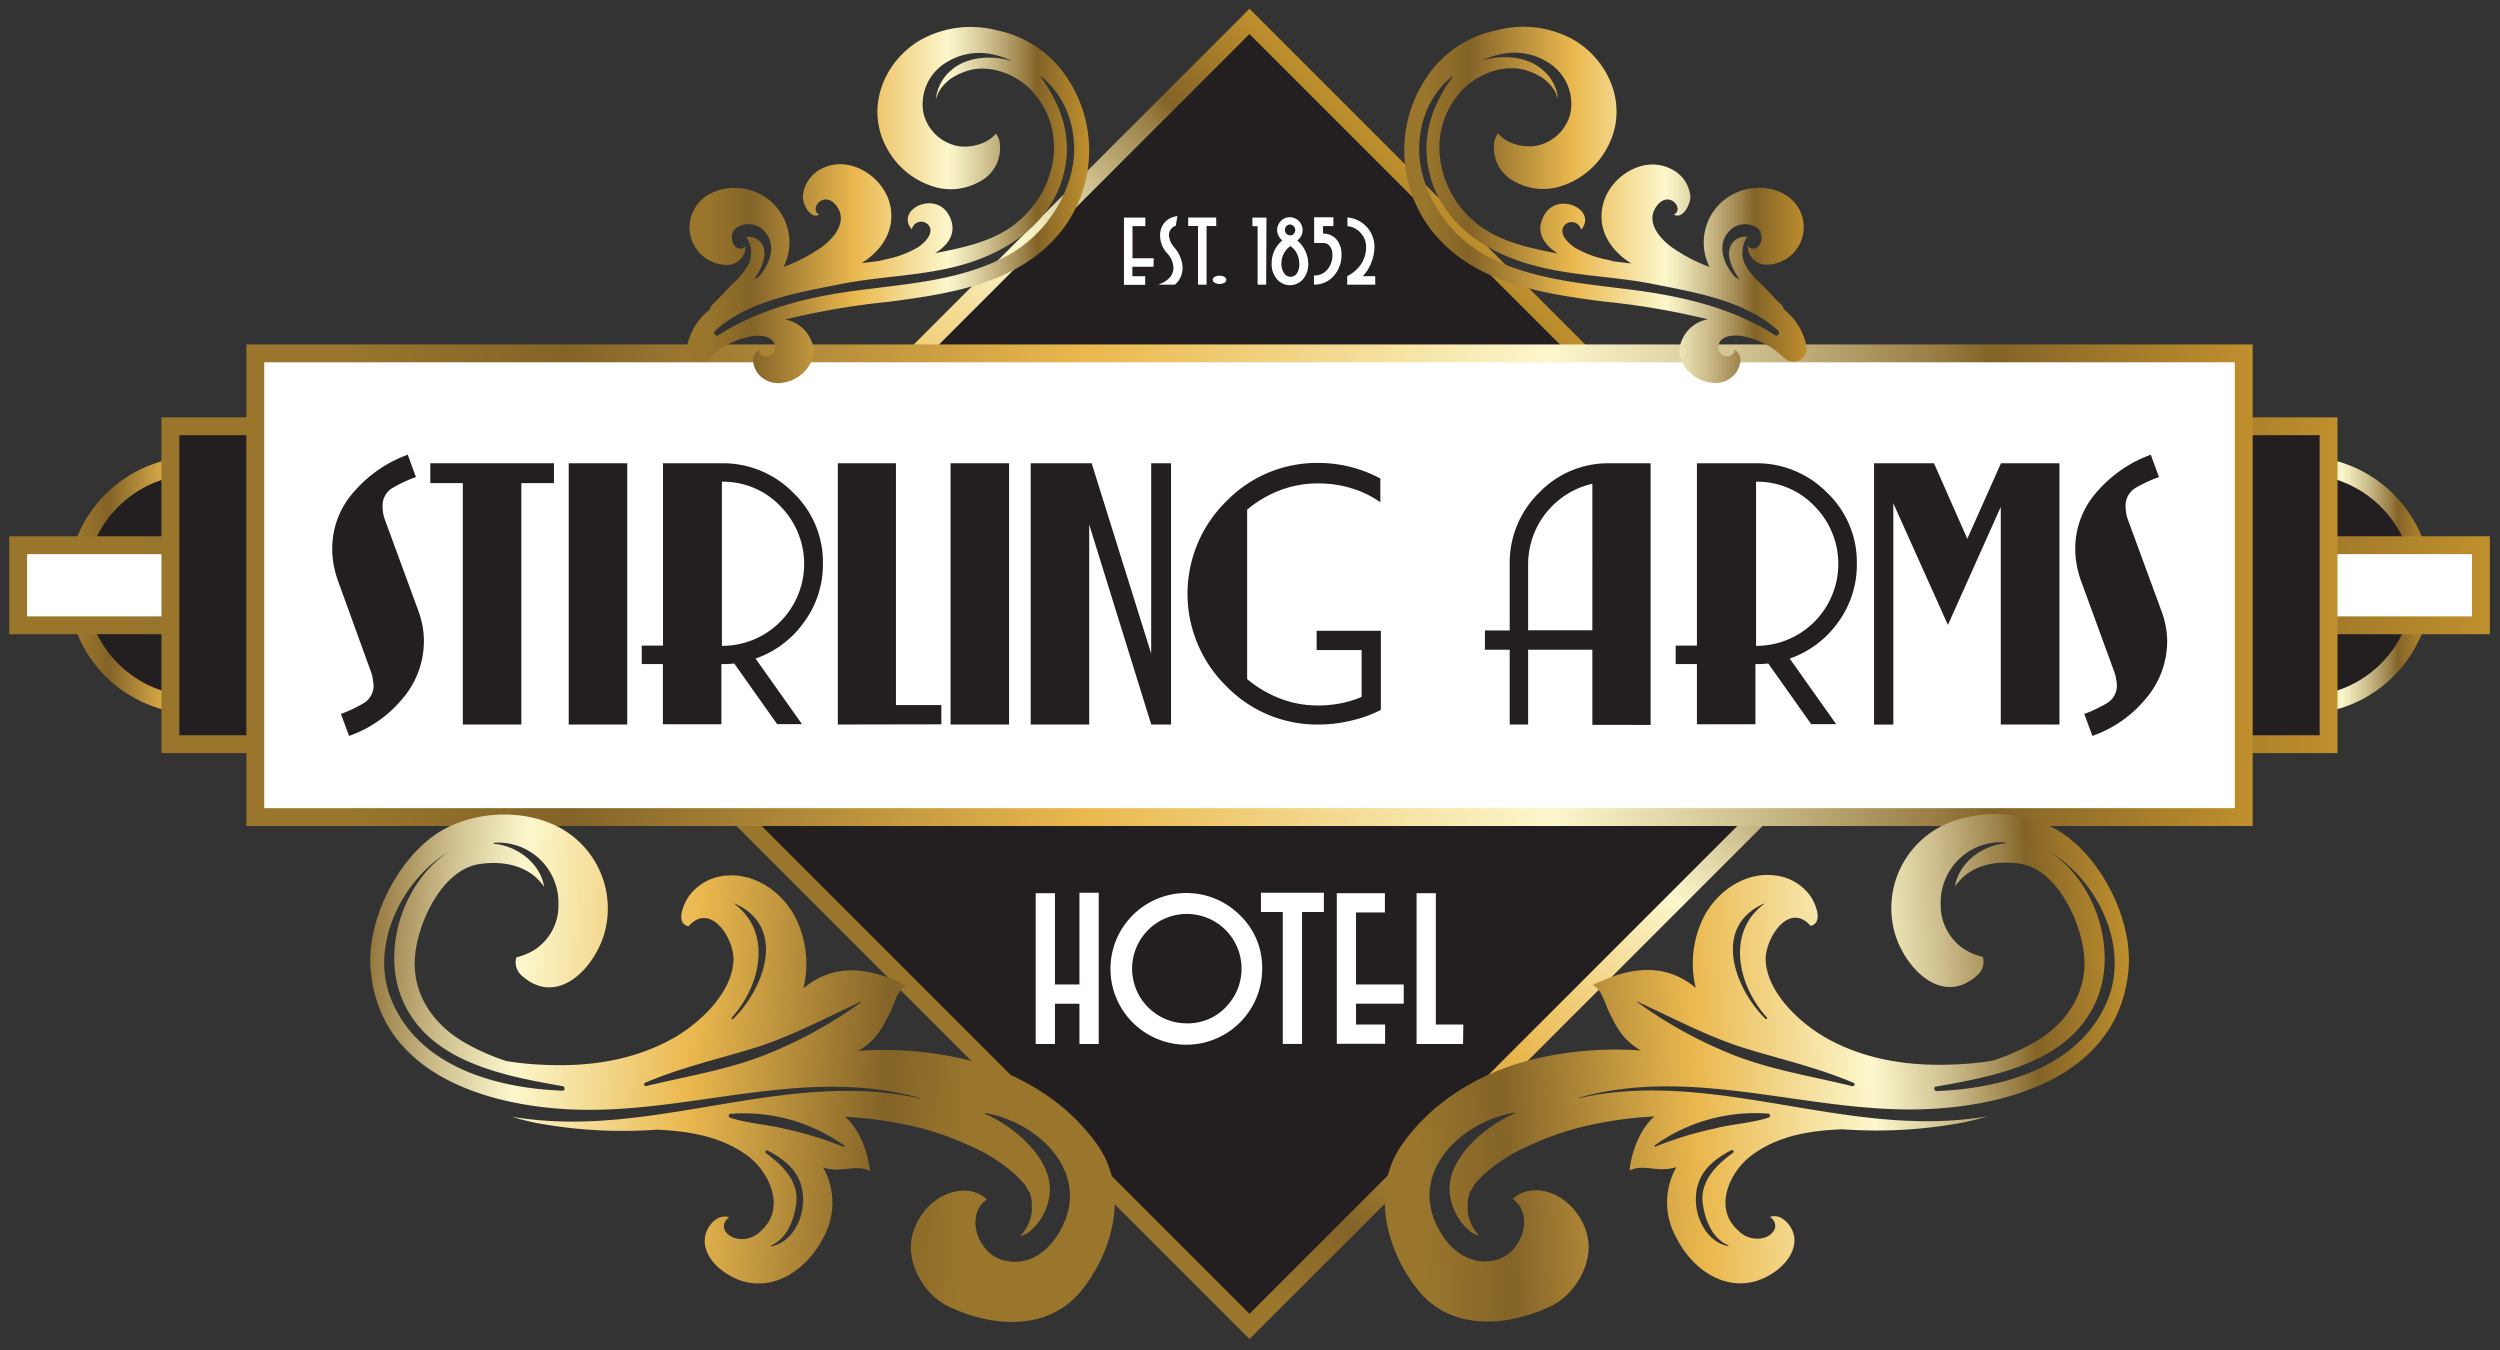
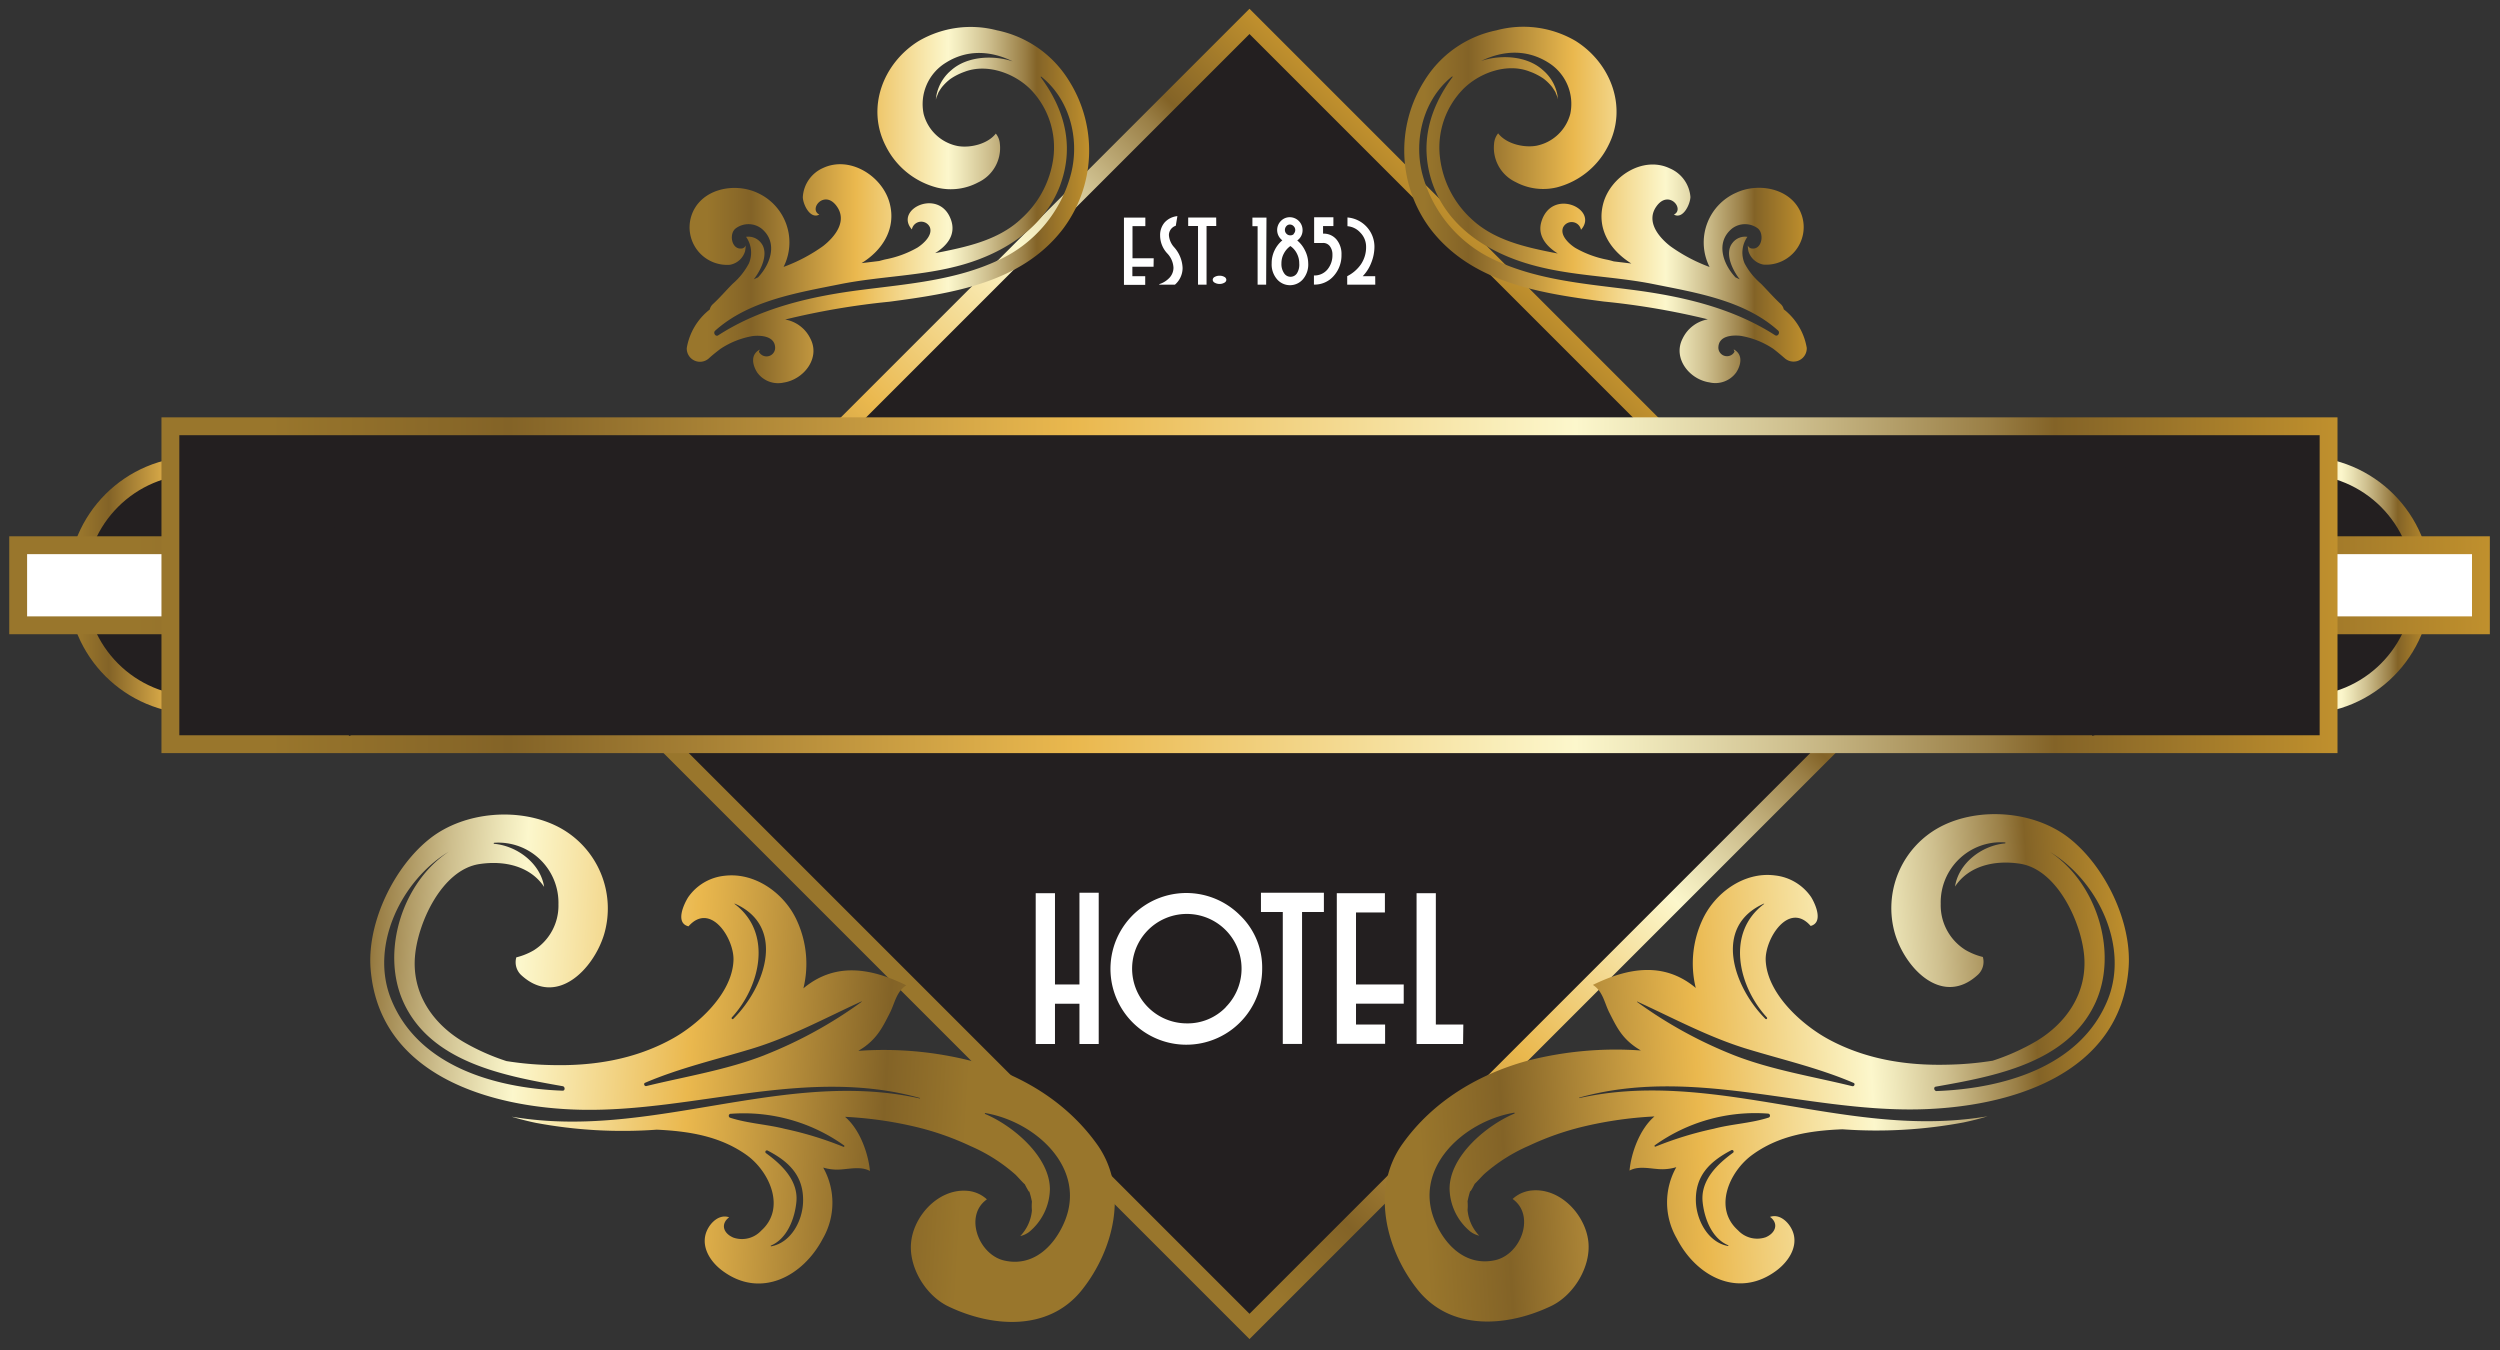
<svg xmlns="http://www.w3.org/2000/svg" xmlns:xlink="http://www.w3.org/1999/xlink" id="Layer_1" data-name="Layer 1" viewBox="0 0 389.25 210.25">
  <rect x="0" y="0" width="389.25" height="210.25" fill="#333333" stroke="none" />
  <defs>
    <style>.cls-1,.cls-2,.cls-3,.cls-5,.cls-7{fill:#231f20;}.cls-1,.cls-2,.cls-3,.cls-4,.cls-5,.cls-6{stroke-miterlimit:10;stroke-width:2.78px;}.cls-1{stroke:url(#New_Gradient_Swatch_2);}.cls-2{stroke:url(#New_Gradient_Swatch_2-2);}.cls-3{stroke:url(#New_Gradient_Swatch_2-3);}.cls-4,.cls-6,.cls-8{fill:#fff;}.cls-4{stroke:url(#New_Gradient_Swatch_2-4);}.cls-5{stroke:url(#New_Gradient_Swatch_2-5);}.cls-6{stroke:url(#New_Gradient_Swatch_2-6);}.cls-9{fill:url(#New_Gradient_Swatch_2-7);}.cls-10{fill:url(#New_Gradient_Swatch_2-8);}.cls-11{fill:url(#New_Gradient_Swatch_2-9);}.cls-12{fill:url(#New_Gradient_Swatch_2-10);}</style>
    <linearGradient id="New_Gradient_Swatch_2" x1="1259.66" y1="-2957.23" x2="1406.12" y2="-2957.23" gradientTransform="translate(-1138.34 3062.16)" gradientUnits="userSpaceOnUse">
      <stop offset="0.05" stop-color="#99762c" />
      <stop offset="0.16" stop-color="#836327" />
      <stop offset="0.39" stop-color="#dfaf4a" />
      <stop offset="0.42" stop-color="#eab84e" />
      <stop offset="0.65" stop-color="#fcf7cc" />
      <stop offset="0.68" stop-color="#efe8bb" />
      <stop offset="0.75" stop-color="#cebf8e" />
      <stop offset="0.84" stop-color="#9a7f46" />
      <stop offset="0.87" stop-color="#836327" />
      <stop offset="1" stop-color="#c0902d" />
    </linearGradient>
    <linearGradient id="New_Gradient_Swatch_2-2" x1="10.55" y1="91.12" x2="50.63" y2="91.12" gradientTransform="matrix(1, 0, 0, 1, 0, 0)" xlink:href="#New_Gradient_Swatch_2" />
    <linearGradient id="New_Gradient_Swatch_2-3" x1="338.47" y1="91.12" x2="378.55" y2="91.12" gradientTransform="matrix(1, 0, 0, 1, 0, 0)" xlink:href="#New_Gradient_Swatch_2" />
    <linearGradient id="New_Gradient_Swatch_2-4" x1="1.44" y1="91.12" x2="387.66" y2="91.12" gradientTransform="matrix(1, 0, 0, 1, 0, 0)" xlink:href="#New_Gradient_Swatch_2" />
    <linearGradient id="New_Gradient_Swatch_2-5" x1="25.14" y1="91.12" x2="363.95" y2="91.12" gradientTransform="matrix(1, 0, 0, 1, 0, 0)" xlink:href="#New_Gradient_Swatch_2" />
    <linearGradient id="New_Gradient_Swatch_2-6" x1="38.36" y1="91.12" x2="350.73" y2="91.12" gradientTransform="matrix(1, 0, 0, 1, 0, 0)" xlink:href="#New_Gradient_Swatch_2" />
    <linearGradient id="New_Gradient_Swatch_2-7" x1="223.31" y1="-82.32" x2="341.17" y2="-82.32" gradientTransform="matrix(1, -0.06, 0.06, 1, -3.78, 264.15)" xlink:href="#New_Gradient_Swatch_2" />
    <linearGradient id="New_Gradient_Swatch_2-8" x1="8960.37" y1="408.79" x2="9078.24" y2="408.79" gradientTransform="matrix(-1, -0.06, -0.06, 1, 9143.74, 264.15)" xlink:href="#New_Gradient_Swatch_2" />
    <linearGradient id="New_Gradient_Swatch_2-9" x1="218.64" y1="31.93" x2="281.31" y2="31.93" gradientTransform="matrix(1, 0, 0, 1, 0, 0)" xlink:href="#New_Gradient_Swatch_2" />
    <linearGradient id="New_Gradient_Swatch_2-10" x1="106.9" y1="31.93" x2="169.58" y2="31.93" gradientTransform="matrix(1, 0, 0, 1, 0, 0)" xlink:href="#New_Gradient_Swatch_2" />
  </defs>
  <title>Artboard 1</title>
  <rect class="cls-1" x="122.71" y="33.09" width="143.68" height="143.68" transform="translate(-17.22 168.3) rotate(-45)" />
  <circle class="cls-2" cx="30.59" cy="91.12" r="18.65" />
  <circle class="cls-3" cx="358.51" cy="91.12" r="18.65" />
  <rect class="cls-4" x="2.83" y="84.89" width="383.45" height="12.47" />
  <rect class="cls-5" x="26.53" y="66.37" width="336.03" height="49.5" />
-   <rect class="cls-6" x="39.75" y="55.02" width="309.6" height="72.2" />
  <path class="cls-7" d="M65.8,97.52A13.32,13.32,0,0,1,66,99.89a13.79,13.79,0,0,1-3.42,9,18.8,18.8,0,0,1-8.23,5.69l-1.27-3.42a21.24,21.24,0,0,0,3.51-1.66,3.16,3.16,0,0,0,1.57-2.93q-.06-.44-.14-1a5,5,0,0,0-.3-1.08L52.61,90.4a16.4,16.4,0,0,1-.66-2.48,13.52,13.52,0,0,1-.22-2.43,13.22,13.22,0,0,1,3.45-9,20,20,0,0,1,8.31-5.69l1.27,3.48a21.62,21.62,0,0,0-3.59,1.66,3.2,3.2,0,0,0-1.6,3,5.72,5.72,0,0,0,.08.94,6.27,6.27,0,0,0,.3,1.1l5.19,14.13A15,15,0,0,1,65.8,97.52Z" />
  <path class="cls-7" d="M81.17,75.22v37.59H72.06V75.22H67V72.13H86.25v3.09Z" />
  <path class="cls-7" d="M88.55,112.81V72.13h9.11v40.68Z" />
  <path class="cls-7" d="M125.18,96.88a15.46,15.46,0,0,1-7.54,5.66l7.23,10.21H121l-6.68-9.44-1,.08-1,0v9.38h-9.11v-9.38H99.92v-2.87h3.31V72.13h9.11a15.32,15.32,0,0,1,11.15,4.57,14.94,14.94,0,0,1,4.64,11.06A15.15,15.15,0,0,1,125.18,96.88Zm-3.73-18.13A12.34,12.34,0,0,0,112.4,75v25.56a12.76,12.76,0,0,0,9.05-21.8Z" />
  <path class="cls-7" d="M130.45,112.81V72.13h9.05v37.65h7.07v3Z" />
  <path class="cls-7" d="M148,112.81V72.13h9.11v40.68Z" />
  <path class="cls-7" d="M182.25,112.81h-3l-9.66-31.13v31.13h-9.11V72.13h9.49l9.27,29.64V72.13h3.09v40.68Z" />
  <path class="cls-7" d="M210.37,112.2a21.61,21.61,0,0,1-5.11.61,19.68,19.68,0,0,1-14.35-6,20.16,20.16,0,0,1,0-28.73,19.64,19.64,0,0,1,14.35-6,20.13,20.13,0,0,1,5.05.63,20.51,20.51,0,0,1,4.61,1.79V78.2a15.71,15.71,0,0,0-4.5-2.18,17.68,17.68,0,0,0-5.16-.75,16.55,16.55,0,0,0-6,1.08,17.94,17.94,0,0,0-5.08,3v26.39a18.44,18.44,0,0,0,5.08,3,16.17,16.17,0,0,0,6,1.1,18.27,18.27,0,0,0,3.48-.33,16,16,0,0,0,3.26-1v-7.29h-7v-3h10v12.31A19.41,19.41,0,0,1,210.37,112.2Z" />
-   <path class="cls-7" d="M247.93,112.86v-11.7h-10v11.65h-2.87V101.16h-3.86v-3h3.86V87.86a15.25,15.25,0,0,1,4.55-11.12,14.91,14.91,0,0,1,11-4.61H257v40.74Zm0-37.54a12.87,12.87,0,0,0-10,12.53V98.13h10Z" />
  <path class="cls-7" d="M286.2,96.88a15.46,15.46,0,0,1-7.54,5.66l7.23,10.21H282l-6.68-9.44-1,.08-1,0v9.38h-9.11v-9.38h-3.31v-2.87h3.31V72.13h9.11a15.32,15.32,0,0,1,11.15,4.57,14.94,14.94,0,0,1,4.64,11.06A15.15,15.15,0,0,1,286.2,96.88Zm-3.73-18.13A12.34,12.34,0,0,0,273.42,75v25.56a12.76,12.76,0,0,0,9.05-21.8Z" />
  <path class="cls-7" d="M311.52,112.81V78.92L303.29,97.3l-8.5-18.93v34.45h-3V72.13h9.33l5.19,11.76,5.24-11.76h9.11v40.68Z" />
  <path class="cls-7" d="M337.21,97.52a13.32,13.32,0,0,1,.22,2.37,13.79,13.79,0,0,1-3.42,9,18.79,18.79,0,0,1-8.22,5.69l-1.27-3.42a21.21,21.21,0,0,0,3.5-1.66,3.16,3.16,0,0,0,1.57-2.93c0-.29-.08-.62-.14-1a5,5,0,0,0-.3-1.08L324,90.4a16.46,16.46,0,0,1-.66-2.48,13.52,13.52,0,0,1-.22-2.43,13.22,13.22,0,0,1,3.45-9,20,20,0,0,1,8.31-5.69l1.27,3.48a21.58,21.58,0,0,0-3.59,1.66,3.2,3.2,0,0,0-1.6,3,5.77,5.77,0,0,0,.08.94,6.31,6.31,0,0,0,.3,1.1l5.19,14.13A15,15,0,0,1,337.21,97.52Z" />
  <path class="cls-8" d="M171.07,162.55h-3v-6.27h-3.81v6.27h-3V139.07h3v14.21h3.81V139h3Z" />
  <path class="cls-8" d="M196.52,150.81a11.81,11.81,0,1,1-3.45-8.3A11.28,11.28,0,0,1,196.52,150.81Zm-5.67,6a8.52,8.52,0,1,0-6.07,2.53A8.25,8.25,0,0,0,190.85,156.83Z" />
  <path class="cls-8" d="M206.13,142h-3.4v20.54h-3V142h-3.4v-3h9.8Z" />
  <path class="cls-8" d="M218.56,156.27h-7.43v3.25h4.53v3h-7.52V139.07h7.49v3h-4.5v11.21h7.43Z" />
  <path class="cls-8" d="M227.8,162.55h-7.24V139.07h3v20.45h4.28Z" />
  <path class="cls-8" d="M179.61,41.53h-3.3V43h2v1.35H175V33.88h3.33v1.33h-2v5h3.3Z" />
  <path class="cls-8" d="M182.81,38.49a5.13,5.13,0,0,1,1.32,3.22,3.45,3.45,0,0,1-1.19,2.61h-2.44l0-.08a3.65,3.65,0,0,0,1.64-1.05,2.3,2.3,0,0,0,.57-1.51,3.48,3.48,0,0,0-1-2.26,4.1,4.1,0,0,1-1.08-2.77,3,3,0,0,1,.69-2,3.09,3.09,0,0,1,2-1l-.25,1.5A1.54,1.54,0,0,0,182,36.59,3.1,3.1,0,0,0,182.81,38.49Z" />
  <path class="cls-8" d="M189.37,35.19h-1.51v9.13h-1.33V35.19H185V33.87h4.36Z" />
  <path class="cls-8" d="M190.94,43.57a.53.53,0,0,1-.31.45,1.42,1.42,0,0,1-.74.19,1.45,1.45,0,0,1-.75-.19.53.53,0,0,1-.32-.45.53.53,0,0,1,.32-.46,1.5,1.5,0,0,1,.75-.18,1.46,1.46,0,0,1,.74.18A.53.53,0,0,1,190.94,43.57Z" />
  <path class="cls-8" d="M197.14,44.32h-1.33v-9.1H195V33.88h2.19Z" />
  <path class="cls-8" d="M203.69,41a3.52,3.52,0,0,1-.84,2.5,2.66,2.66,0,0,1-4,0A3.52,3.52,0,0,1,198,41a4.54,4.54,0,0,1,.44-2,4.66,4.66,0,0,1,1.22-1.58,2,2,0,0,1-.24-3,1.9,1.9,0,0,1,1.39-.6,2,2,0,0,1,2,2,1.92,1.92,0,0,1-.83,1.62,4.66,4.66,0,0,1,1.22,1.58A4.55,4.55,0,0,1,203.69,41Zm-1.4,0a3.23,3.23,0,0,0-.38-1.55,3,3,0,0,0-1-1.14,3.3,3.3,0,0,0-1,1.14,3.13,3.13,0,0,0-.39,1.55,2.51,2.51,0,0,0,.42,1.55,1.19,1.19,0,0,0,2,0A2.52,2.52,0,0,0,202.29,41Zm-.85-4.61a.84.84,0,0,0,.23-.58.82.82,0,0,0-.25-.59.79.79,0,0,0-.58-.26.7.7,0,0,0-.56.26.88.88,0,0,0-.22.59.81.81,0,0,0,.24.58.78.78,0,0,0,.58.25A.73.73,0,0,0,201.44,36.44Z" />
  <path class="cls-8" d="M208.87,39.66a4.8,4.8,0,0,1-1.2,3.29,3.93,3.93,0,0,1-3.09,1.36V42.89a2.61,2.61,0,0,0,2.1-.93,3.45,3.45,0,0,0,.78-2.3,2.13,2.13,0,0,0-.39-1.31,1.29,1.29,0,0,0-1.1-.52h-1.36v-4h3v1.37H206v1.18a2.58,2.58,0,0,1,2.11.93A3.51,3.51,0,0,1,208.87,39.66Z" />
  <path class="cls-8" d="M214.13,44.32h-4.37V43a5.74,5.74,0,0,0,2.14-1.85,4.76,4.76,0,0,0,.8-2.77,3.09,3.09,0,0,0-.9-2.16,3,3,0,0,0-2-1V33.86A4.57,4.57,0,0,1,214,38.37a6.69,6.69,0,0,1-.49,2.53A6.22,6.22,0,0,1,212.18,43h1.94Z" />
  <path class="cls-9" d="M276.62,197.81c1.65-1.24,3.15-3.3,2.69-5.48-.34-1.61-2-3.47-3.72-2.86,1.38,1,.91,2.5-.67,3.17a4.08,4.08,0,0,1-4.31-1.08c-3.87-3.44-1.37-9.12,2.19-11.73,4.17-3.06,9.07-3.8,14.06-4a73.52,73.52,0,0,0,18.88-1.07c1.24-.26,2.49-.57,3.73-.95a56.45,56.45,0,0,1-7.16.72c-18.86.72-37.63-7.79-56.43-3.55a0,0,0,0,1,0-.08c17.63-4.94,35,2.17,52.72,1.83,14.14-.27,31.54-5.3,32.82-22,.55-7.19-3.68-15.87-9.27-20.25-5.42-4.25-14.09-4.9-20.09-1.72a14.31,14.31,0,0,0-7,16.66c1.67,5.49,7.45,11.4,12.93,6.32a2.75,2.75,0,0,0,.74-2.74,10.15,10.15,0,0,1-2.72-1.1,8.2,8.2,0,0,1-3.84-7.16,9.36,9.36,0,0,1,10-9.58.08.08,0,0,1,0,.16c-3.68.34-7.23,3.13-7.77,6.71,2.1-3.18,6.1-4.17,10.11-3.55,5.82.9,9.57,9.17,10,14.4.46,5.74-2.77,10.45-7.53,13.27a34.44,34.44,0,0,1-6.71,3,50,50,0,0,1-7,.62c-6.47.17-12.88-.85-18.65-4-4.14-2.27-9.47-7.08-9.7-12.23-.15-3.33,3.59-9.28,7-5.37,2-.54.78-3.35.07-4.5a7.85,7.85,0,0,0-5.67-3.37c-4.83-.61-9.4,2.79-11.29,7a16.1,16.1,0,0,0-1,10.53l-.15-.13c-5-4.07-10.61-2.92-15.87-.35,1.57,1,1.79,2.79,2.56,4.31,1.1,2.18,1.87,3.77,3.91,5.25.32.23.65.44,1,.65A55.24,55.24,0,0,0,238,165.11c-7.82,2.11-14.92,6.37-19.64,13-5,7-2.56,16.53,2.38,22.71,5.22,6.52,14.07,5.75,20.81,2.51,3.53-1.71,6.2-6.15,5.75-10.06-.47-4.07-4.24-8.2-8.59-7.93a5.1,5.1,0,0,0-3.2,1.34c3.57,2.51,1.36,8.59-2.68,9.52-4.4,1-7.69-2.08-9.35-5.9-3.64-8.42,4.44-15.74,12.3-17.06a.08.08,0,0,1,0,.15c-4.28,1.79-10.11,6.62-10.08,11.73a8.86,8.86,0,0,0,3.24,6.64,3.76,3.76,0,0,0,1.38.64,6.59,6.59,0,0,1-1.82-4,7.34,7.34,0,0,0,0-1.35,13.42,13.42,0,0,1,.47-1.79c-.25.8.52-.69.65-.95,0,.05,1.18-1.23,1.43-1.47a26.26,26.26,0,0,1,7-4.45,44,44,0,0,1,8.55-3,60.63,60.63,0,0,1,11-1.56c-2.34,2-3.64,5.76-3.88,8.43,1.51-.84,3.51-.2,5.12-.21a7.7,7.7,0,0,0,2.16-.32,11.18,11.18,0,0,0,.07,11.09C264.11,198.78,270.71,202.25,276.62,197.81Zm24.79-28.62c9.06-1.6,20.54-3.66,24.85-13.08,3.59-7.86.17-18.69-7.08-23.46,0,0,0-.06,0,0,7.33,4.39,12.39,14.58,9,23-4.26,10.52-16.37,13.85-26.7,14.23C301.14,169.83,301,169.26,301.41,169.19Zm-26.74-28.51a0,0,0,0,1,0,.07c-6,4.48-4,12.83.43,17.66.14.15-.07.37-.22.23C270,153.79,266.56,144.26,274.67,140.68ZM254.89,156a0,0,0,1,1,0-.07c5.64,2.59,11.19,5.58,17.14,7.39,5.52,1.68,11.26,3,16.58,5.29.29.13.1.58-.2.51-6.14-1.51-12.53-2.52-18.42-4.82A68.24,68.24,0,0,1,254.89,156ZM275.4,174c-2.74.89-5.75,1-8.55,1.74a54.12,54.12,0,0,0-9.09,2.79.12.12,0,0,1-.12-.2,26.87,26.87,0,0,1,17.67-4.94A.32.32,0,0,1,275.4,174Zm-6.35,20c-3.09-.55-4.9-4-5-6.91-.13-4,2.13-6.23,5.51-8a.24.24,0,0,1,.25.41c-2.43,1.77-5,4.24-4.72,7.54.24,2.59,1.42,5.79,4,6.85C269.13,194,269.1,194,269.05,194Z" />
  <path class="cls-10" d="M128.1,192.88a11.18,11.18,0,0,0,.07-11.09,7.7,7.7,0,0,0,2.16.32c1.61,0,3.61-.62,5.12.21-.24-2.66-1.54-6.45-3.88-8.43a60.63,60.63,0,0,1,11,1.56,44,44,0,0,1,8.55,3,26.26,26.26,0,0,1,7,4.45c.25.24,1.41,1.53,1.43,1.47.13.26.9,1.74.65.95a13.42,13.42,0,0,1,.47,1.79,7.34,7.34,0,0,0,0,1.35,6.59,6.59,0,0,1-1.82,4,3.76,3.76,0,0,0,1.38-.64,8.86,8.86,0,0,0,3.24-6.64c0-5.11-5.8-9.94-10.08-11.73a.08.08,0,0,1,0-.15c7.86,1.32,15.95,8.64,12.3,17.06-1.66,3.83-4.94,6.92-9.35,5.9-4-.93-6.26-7-2.68-9.52a5.1,5.1,0,0,0-3.2-1.34c-4.35-.27-8.13,3.85-8.59,7.93-.45,3.91,2.22,8.35,5.75,10.06,6.74,3.25,15.59,4,20.81-2.51,4.94-6.18,7.41-15.67,2.38-22.71-4.73-6.62-11.83-10.88-19.64-13a55.24,55.24,0,0,0-17.53-1.55c.33-.2.66-.41,1-.65,2-1.48,2.81-3.07,3.91-5.25.77-1.52,1-3.3,2.56-4.31-5.26-2.57-10.84-3.72-15.87.35l-.15.13a16.1,16.1,0,0,0-1-10.53c-1.89-4.2-6.47-7.59-11.29-7a7.85,7.85,0,0,0-5.67,3.37c-.71,1.15-2,4,.07,4.5,3.45-3.91,7.19,2,7,5.37-.24,5.15-5.56,10-9.7,12.23-5.78,3.15-12.19,4.17-18.65,4a50,50,0,0,1-7-.62,34.44,34.44,0,0,1-6.71-3c-4.76-2.82-8-7.53-7.53-13.27.42-5.23,4.18-13.5,10-14.4,4-.62,8,.37,10.11,3.55-.54-3.58-4.09-6.36-7.77-6.71a.08.08,0,0,1,0-.16,9.36,9.36,0,0,1,10,9.58,8.2,8.2,0,0,1-3.84,7.16,10.15,10.15,0,0,1-2.72,1.1,2.75,2.75,0,0,0,.74,2.74c5.48,5.07,11.26-.83,12.93-6.32a14.31,14.31,0,0,0-7-16.66c-6-3.18-14.67-2.53-20.09,1.72-5.59,4.38-9.82,13.06-9.27,20.25,1.28,16.68,18.68,21.71,32.82,22,17.7.34,35.09-6.77,52.72-1.83a0,0,0,0,1,0,.08c-18.8-4.24-37.57,4.27-56.43,3.55a56.45,56.45,0,0,1-7.16-.72c1.24.37,2.49.69,3.73.95a73.52,73.52,0,0,0,18.88,1.07c5,.23,9.89,1,14.06,4,3.56,2.61,6.06,8.29,2.19,11.73a4.08,4.08,0,0,1-4.31,1.08c-1.58-.66-2.05-2.12-.67-3.17-1.75-.61-3.38,1.25-3.72,2.86-.46,2.18,1,4.24,2.69,5.48C118.39,202.25,125,198.78,128.1,192.88ZM87.6,169.82c-10.33-.38-22.45-3.71-26.7-14.23-3.4-8.39,1.66-18.58,9-23,0,0,.05,0,0,0-7.25,4.76-10.67,15.59-7.08,23.46,4.31,9.42,15.79,11.48,24.85,13.08C88,169.26,88,169.83,87.6,169.82Zm26.57-11.18c-.14.14-.35-.08-.22-.23,4.44-4.83,6.39-13.18.43-17.66a0,0,0,0,1,0-.07C122.53,144.26,119.07,153.79,114.18,158.63Zm4.89,5.64c-5.9,2.31-12.29,3.32-18.42,4.82-.3.07-.5-.38-.2-.51,5.32-2.28,11.06-3.61,16.58-5.29,6-1.81,11.5-4.81,17.14-7.39a0,0,0,1,1,0,.07A68.24,68.24,0,0,1,119.07,164.27Zm-5.29,9.14a26.87,26.87,0,0,1,17.67,4.94.12.12,0,0,1-.12.2,54.12,54.12,0,0,0-9.09-2.79c-2.8-.71-5.81-.85-8.55-1.74A.32.32,0,0,1,113.78,173.41ZM120,193.95c2.57-1.06,3.76-4.26,4-6.85.3-3.3-2.29-5.78-4.72-7.54a.24.24,0,0,1,.25-.41c3.37,1.73,5.64,4,5.51,8-.1,3-1.91,6.36-5,6.91C120,194,120,194,120,193.95Z" />
  <path class="cls-11" d="M249.71,46.95a116.32,116.32,0,0,1,16.21,2.77,5.39,5.39,0,0,0-3.94,3c-1.55,3,1,6.34,4.19,6.82A4,4,0,0,0,270.32,58c.78-1.19,1.1-2.82-.38-3.6,0,.07.09.23.13.36a1.34,1.34,0,0,1-2.51-.79c.13-1.72,2.22-1.82,3.46-1.68a13.06,13.06,0,0,1,5.05,2c.62.47,1.25,1,1.86,1.53a2.06,2.06,0,0,0,3.38-1.66,9.63,9.63,0,0,0-3.58-6,1.59,1.59,0,0,0-.48-.83c-1.08-1-2.06-2.13-3.09-3.18A10.77,10.77,0,0,1,271.63,41a4.25,4.25,0,0,1,.45-4.13l-.05,0a2.47,2.47,0,0,0-2.24.9c-1.32,1.56-.13,4.16,1.09,5.72l-.66-.3c-2-2.13-3.13-5.51-.52-7.62a3.33,3.33,0,0,1,4,0c1,.81.66,3.22-.84,3.13a.77.77,0,0,1-.73-.49,5.7,5.7,0,0,0,.11.93,3,3,0,0,0,2.34,2.06,5.85,5.85,0,0,0,6-7.54C279.29,29.43,274,28.3,270.34,30A8.46,8.46,0,0,0,266,41.19l.18.38a25.79,25.79,0,0,1-6.14-3.26c-1.91-1.5-3.78-3.91-2.11-6.21,1.91-2.63,4.43.47,2.7,1.31,1.42.79,2.54-1.62,2.57-2.74A5.28,5.28,0,0,0,260,26.22c-4.17-2-9.25,1.25-10.38,5.48-1.05,4,1.12,7.29,4.38,9.33l-2.74-.33c-.34-.1-.67-.19-1-.26a16,16,0,0,1-5-1.85c-.92-.59-2.38-1.9-1.9-3.15a1.48,1.48,0,0,1,2.8.34c2.85-3.2-4.49-6.61-6.15-1.31-.66,2.09.6,3.78,2.53,5l-.9-.17c-4.49-.9-9.15-2-12.57-5.24a15.45,15.45,0,0,1-4.87-9.57A13,13,0,0,1,227.69,14c2.56-2.67,6.94-4.24,10.45-2.87a9.43,9.43,0,0,1,2.17,1.1,7.55,7.55,0,0,1,1.34,1.3c.19.27.37.55.54.83,0,.05.29.73.3.76l.09.33a6.72,6.72,0,0,0-2.42-4.59c-2.46-2.19-6.58-2.39-9.56-1.36,0,0,0,0,0,0C234,7.85,237.65,7.63,241,9.7a7.56,7.56,0,0,1,3.5,8,6.83,6.83,0,0,1-5.33,5c-1.95.33-4.64-.3-5.91-1.94a2.86,2.86,0,0,0-.63,1.59,5.91,5.91,0,0,0,3.36,6,9.06,9.06,0,0,0,6.38.83,12.38,12.38,0,0,0,8-6.43c3.13-6,.43-12.95-5.06-16.38A16.09,16.09,0,0,0,233,4.72a17.19,17.19,0,0,0-11.22,7.85,20.35,20.35,0,0,0,1,23.16C229.22,44.05,239.86,45.67,249.71,46.95Zm4.08-1.87c-7.1-.91-14.41-1.49-21-4.57a20.47,20.47,0,0,1-11.38-13.6c-1.3-5.38.28-11.47,4.67-15,.06,0,.12,0,.08.09-3.76,5.11-5.24,10.8-3,16.9,2.44,6.54,8.53,10.38,15,12.25s12.91,1.8,19.31,3.09c6.63,1.33,14.17,2.54,19.38,7.23.36.32-.05,1-.48.72C269.63,47.85,261.68,46.08,253.79,45.08Z" />
  <path class="cls-12" d="M165.44,35.73a20.35,20.35,0,0,0,1-23.16,17.19,17.19,0,0,0-11.22-7.85A16.09,16.09,0,0,0,143,6.41c-5.49,3.43-8.19,10.36-5.06,16.38a12.38,12.38,0,0,0,8,6.43,9.06,9.06,0,0,0,6.38-.83,5.91,5.91,0,0,0,3.36-6,2.86,2.86,0,0,0-.63-1.59c-1.28,1.64-4,2.27-5.91,1.94a6.83,6.83,0,0,1-5.33-5,7.56,7.56,0,0,1,3.5-8c3.31-2.07,7-1.85,10.38-.18,0,0,0,0,0,0-3-1-7.09-.83-9.56,1.36a6.72,6.72,0,0,0-2.42,4.59l.09-.33s.3-.71.3-.76c.17-.29.35-.57.54-.83a7.55,7.55,0,0,1,1.34-1.3,9.43,9.43,0,0,1,2.17-1.1c3.52-1.37,7.89.2,10.45,2.87a13,13,0,0,1,3.42,10.43A15.45,15.45,0,0,1,159.07,34c-3.41,3.25-8.08,4.34-12.57,5.24l-.9.17c1.93-1.19,3.19-2.88,2.53-5-1.67-5.3-9-1.9-6.15,1.31a1.48,1.48,0,0,1,2.8-.34c.48,1.25-1,2.56-1.9,3.15a16,16,0,0,1-5,1.85c-.31.07-.64.16-1,.26l-2.74.33c3.26-2,5.43-5.37,4.38-9.33-1.12-4.24-6.2-7.44-10.38-5.48A5.28,5.28,0,0,0,125,30.67c0,1.12,1.14,3.52,2.57,2.74-1.72-.84.79-3.95,2.7-1.31,1.67,2.3-.2,4.71-2.11,6.21A25.79,25.79,0,0,1,122,41.56l.18-.38A8.46,8.46,0,0,0,117.87,30c-3.66-1.67-8.94-.54-10.25,3.69a5.85,5.85,0,0,0,6,7.54A3,3,0,0,0,116,39.14a5.7,5.7,0,0,0,.11-.93.77.77,0,0,1-.73.49c-1.5.09-1.89-2.32-.84-3.13a3.33,3.33,0,0,1,4,0c2.61,2.11,1.5,5.49-.52,7.62l-.66.3c1.22-1.56,2.41-4.17,1.09-5.72a2.47,2.47,0,0,0-2.24-.9l-.05,0a4.25,4.25,0,0,1,.45,4.13,10.77,10.77,0,0,1-2.53,3.18c-1,1-2,2.18-3.09,3.18a1.59,1.59,0,0,0-.48.83,9.63,9.63,0,0,0-3.58,6,2.06,2.06,0,0,0,3.38,1.66c.61-.56,1.24-1.06,1.86-1.53a13.06,13.06,0,0,1,5.05-2c1.24-.14,3.32,0,3.46,1.68a1.34,1.34,0,0,1-2.51.79c0-.13.12-.29.13-.36-1.49.77-1.16,2.41-.38,3.6A4,4,0,0,0,122,59.57c3.15-.48,5.75-3.8,4.19-6.82a5.39,5.39,0,0,0-3.94-3,116.32,116.32,0,0,1,16.21-2.77C148.35,45.67,159,44.05,165.44,35.73ZM111.83,52.21c-.43.28-.84-.4-.48-.72,5.22-4.68,12.75-5.9,19.38-7.23,6.4-1.29,13-1.26,19.31-3.09s12.52-5.71,15-12.25c2.27-6.1.78-11.79-3-16.9,0-.05,0-.14.08-.09,4.39,3.5,6,9.59,4.67,15a20.47,20.47,0,0,1-11.38,13.6c-6.57,3.08-13.87,3.66-21,4.57C126.54,46.08,118.58,47.85,111.83,52.21Z" />
</svg>